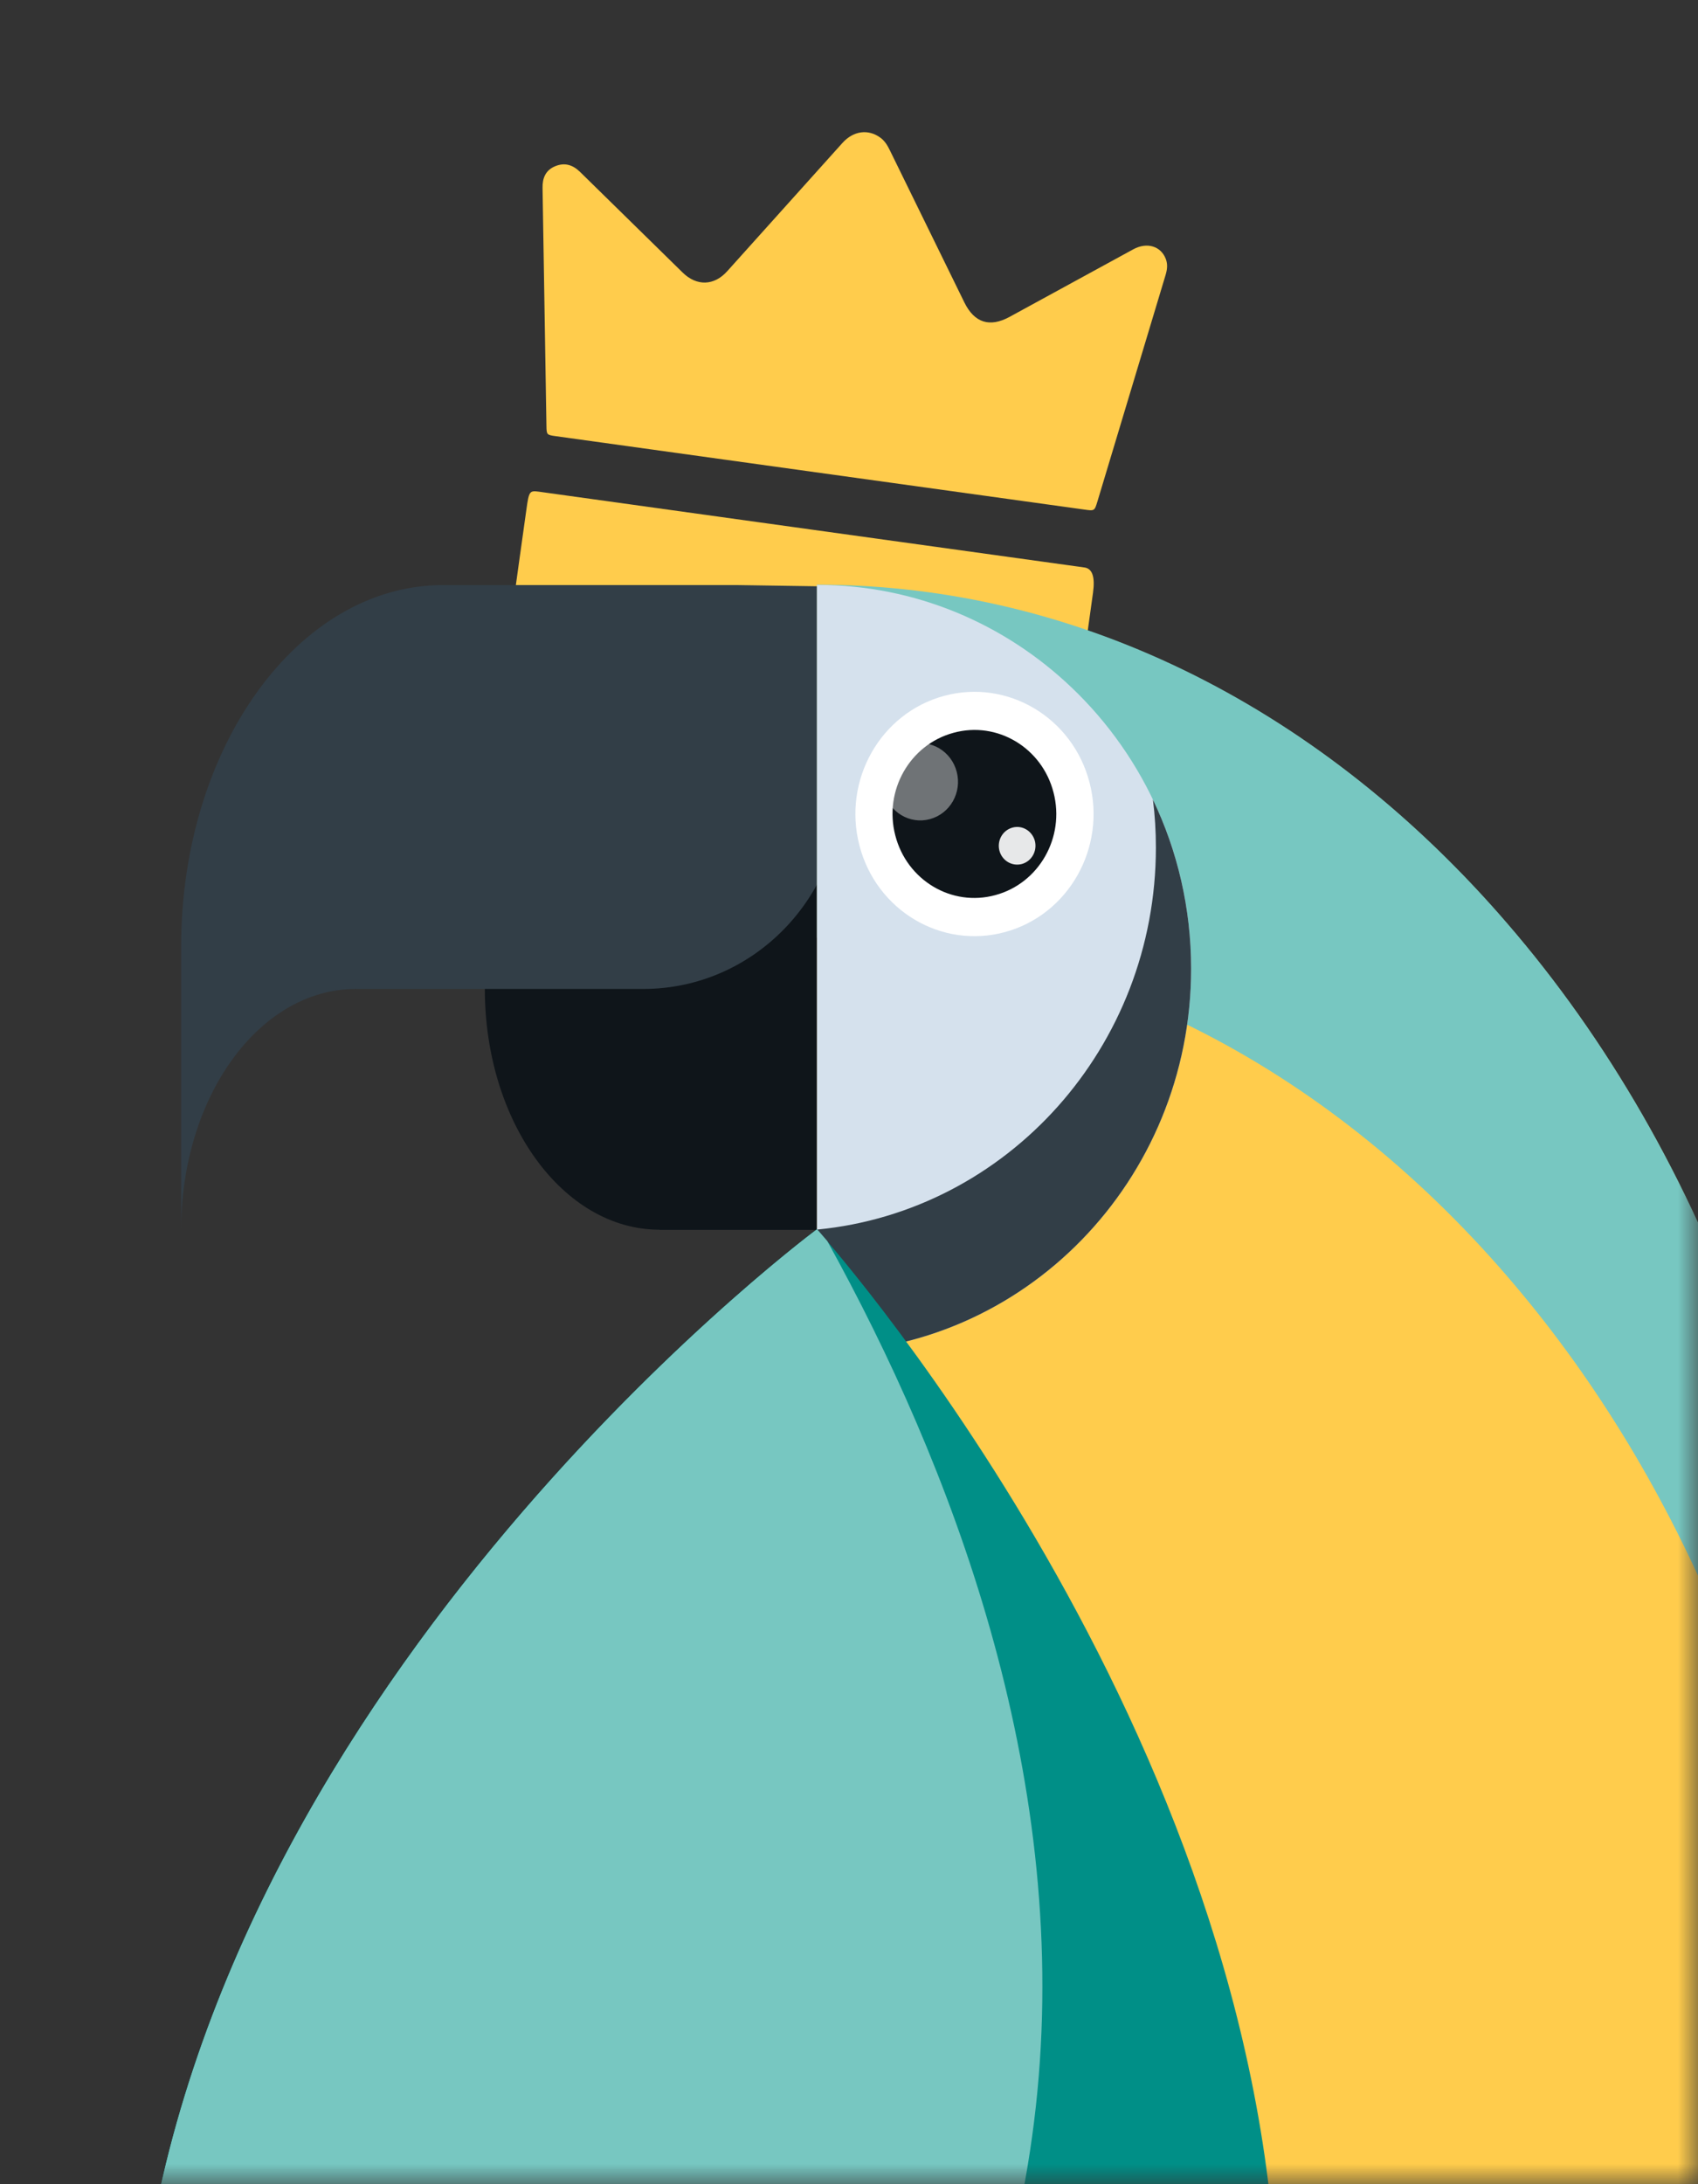
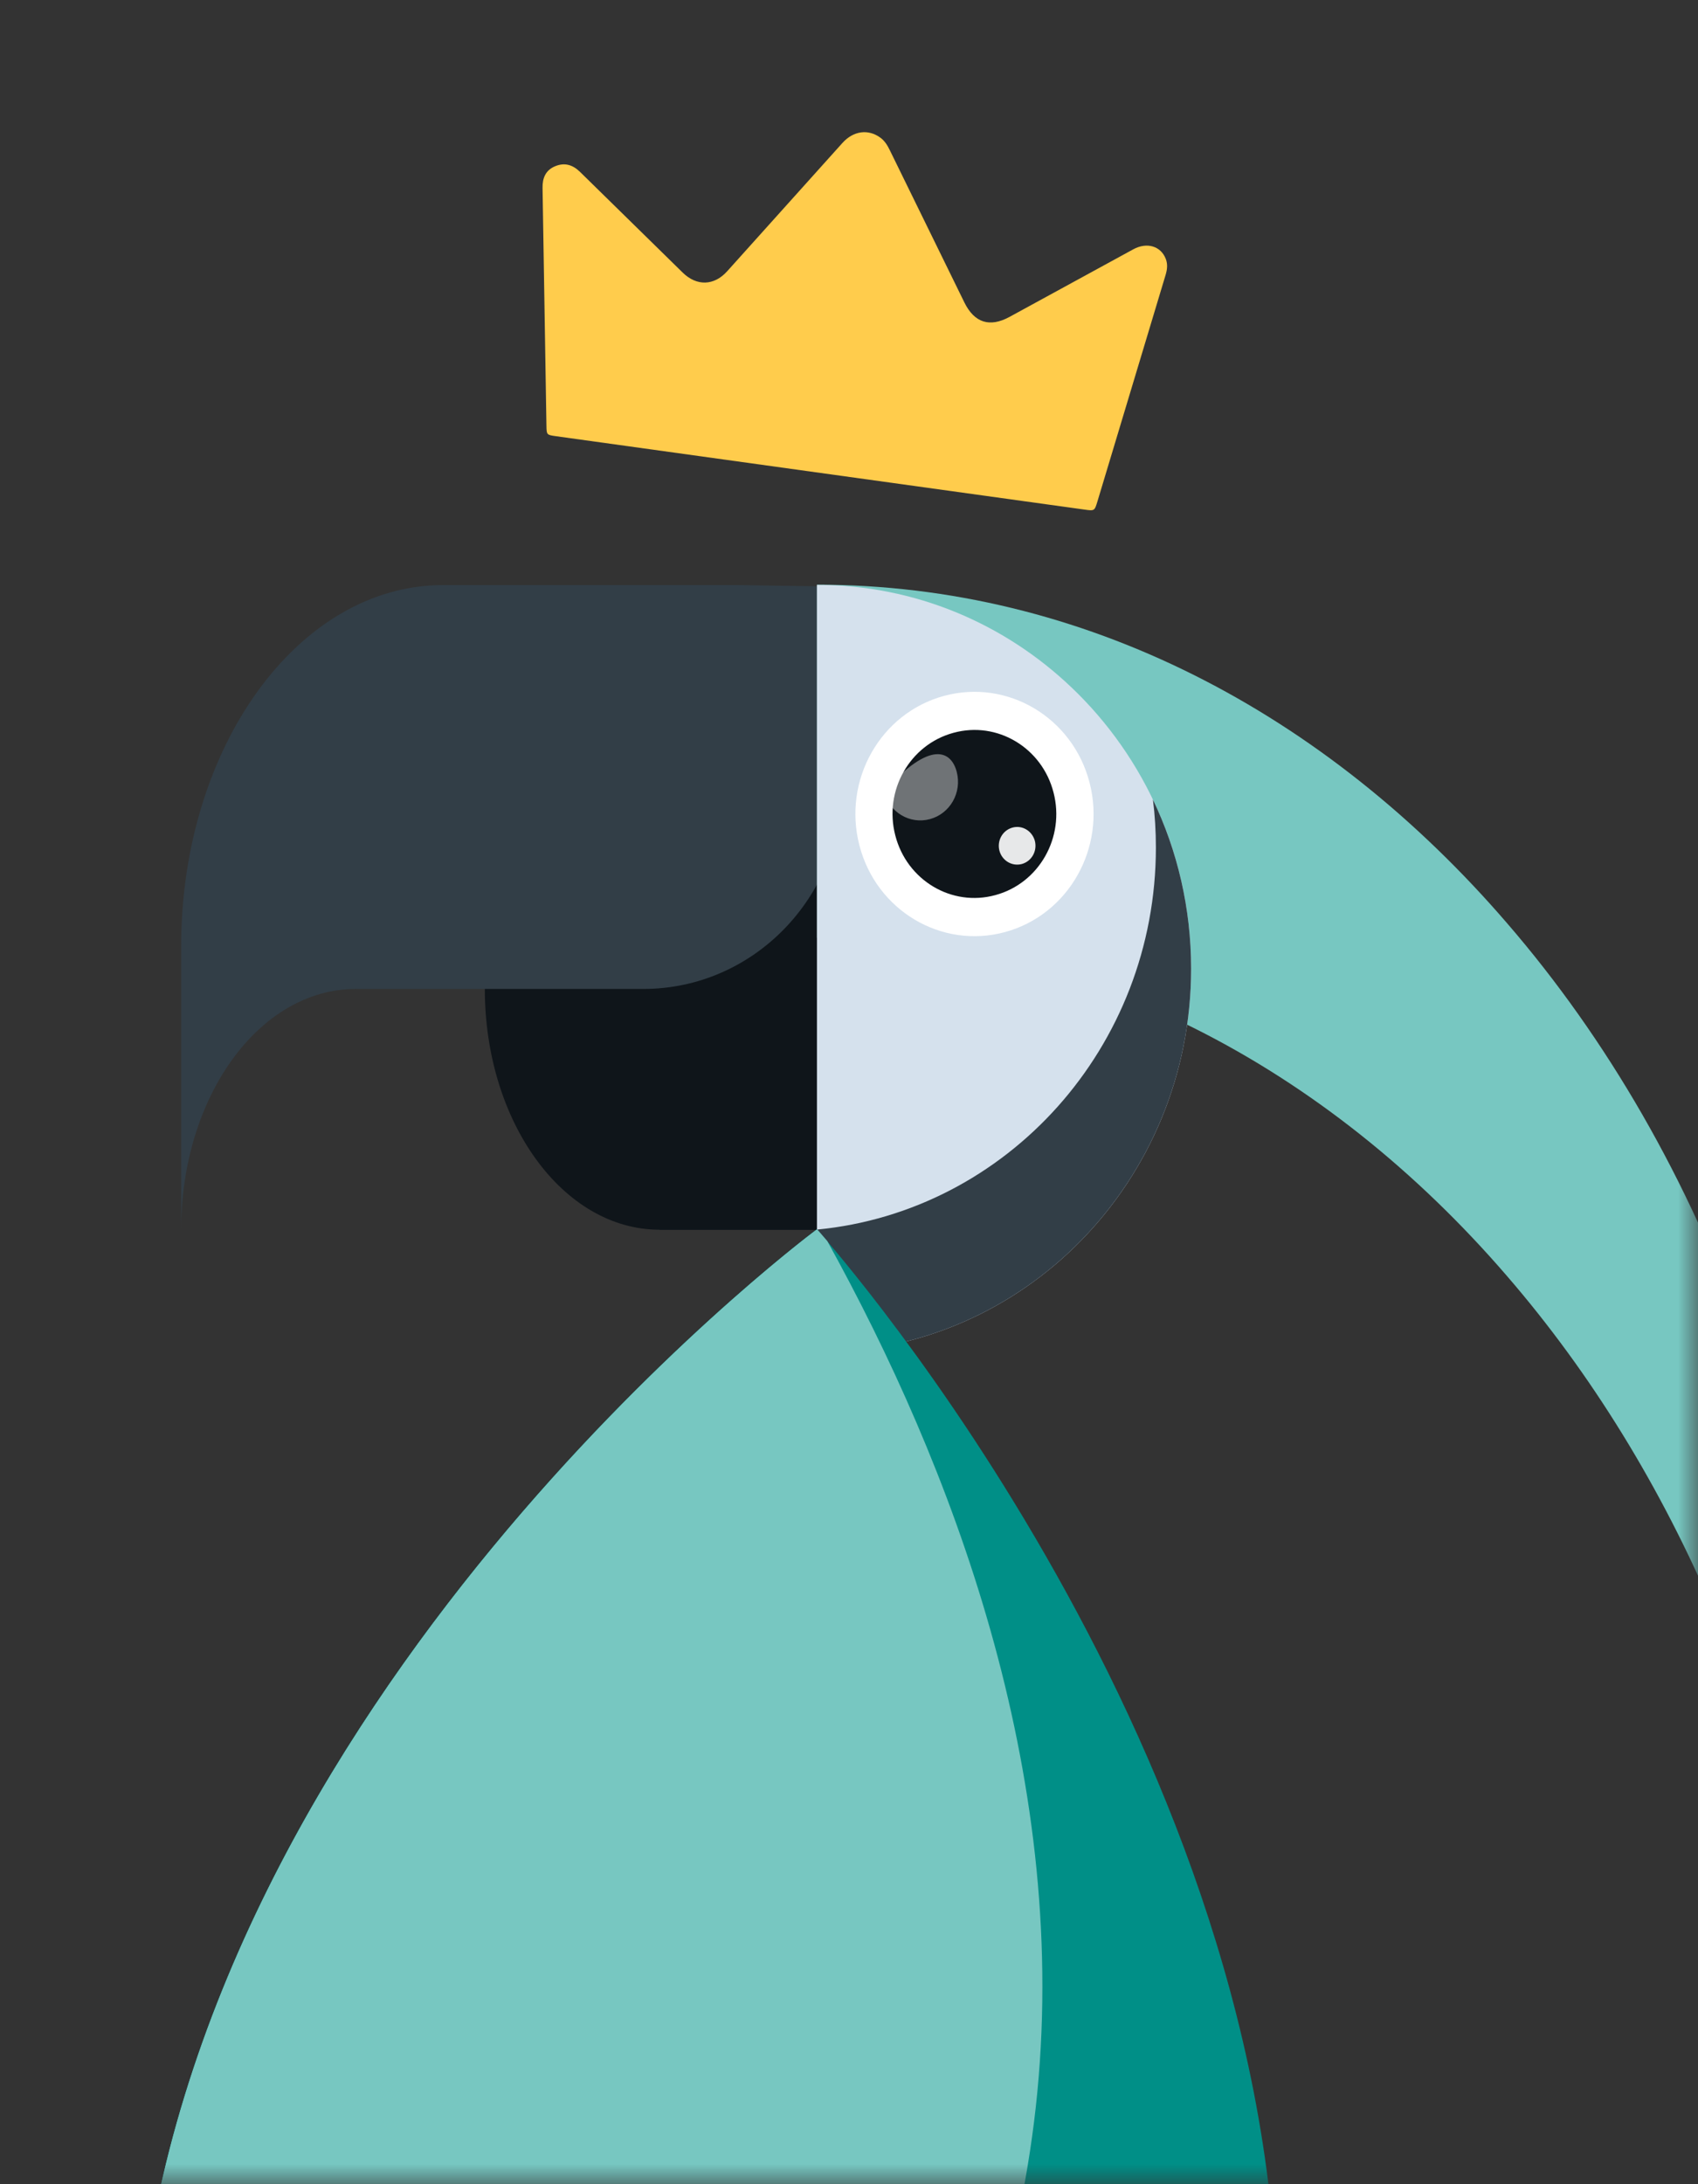
<svg xmlns="http://www.w3.org/2000/svg" width="42" height="54" viewBox="0 0 42 54" fill="none">
  <rect x="0" y="0" width="42" height="54" fill="#333333" stroke="none" />
  <g clip-path="url(#clip0_5356_14027)">
    <path d="M20.297 11.693C18.117 11.391 15.938 11.088 13.758 10.785C13.52 10.752 13.52 10.752 13.516 10.519C13.484 8.561 13.451 6.602 13.42 4.643C13.416 4.407 13.493 4.209 13.729 4.111C13.966 4.011 14.169 4.075 14.348 4.251C15.193 5.081 16.038 5.91 16.885 6.738C17.233 7.08 17.664 7.067 17.988 6.705C18.938 5.649 19.887 4.591 20.837 3.535C21.108 3.233 21.476 3.184 21.776 3.404C21.889 3.486 21.955 3.602 22.014 3.723C22.627 4.975 23.241 6.226 23.854 7.478C24.101 7.98 24.479 8.102 24.97 7.835C25.991 7.279 27.011 6.72 28.031 6.164C28.37 5.979 28.717 6.084 28.837 6.405C28.887 6.537 28.87 6.668 28.831 6.797C28.269 8.663 27.707 10.528 27.146 12.394C27.073 12.633 27.074 12.634 26.821 12.598C24.646 12.296 22.472 11.995 20.298 11.693L20.297 11.693Z" fill="#FFCC4C" />
-     <path d="M20.11 13.098C22.349 13.409 24.587 13.72 26.825 14.03C27.019 14.057 27.089 14.264 27.036 14.651C26.921 15.477 26.808 16.303 26.691 17.128C26.554 18.094 26.163 18.657 25.673 18.588C21.529 18.014 17.385 17.438 13.241 16.862C12.752 16.794 12.53 16.144 12.662 15.175C12.779 14.317 12.9 13.458 13.02 12.601C13.083 12.144 13.097 12.125 13.33 12.156C15.136 12.407 16.942 12.658 18.748 12.909C19.202 12.972 19.657 13.035 20.11 13.098Z" fill="#FFCC4C" />
  </g>
  <mask id="mask0_5356_14027" style="mask-type:alpha" maskUnits="userSpaceOnUse" x="0" y="12" width="42" height="42">
    <rect y="12" width="42" height="42" fill="#FFCC4C" />
  </mask>
  <g mask="url(#mask0_5356_14027)">
    <path d="M16.312 30.406H21.101V20.475L11.992 24.446C11.992 27.737 13.925 30.402 16.312 30.402V30.406Z" fill="#0F151A" />
    <path d="M4.481 23.4V30.406C4.481 27.115 6.414 24.45 8.801 24.45H15.911C18.631 24.45 20.835 22.19 20.835 19.401V17.138C20.835 15.679 22.521 14.515 21.098 14.508C21.088 14.508 18.256 14.465 18.246 14.465H10.959C7.382 14.465 4.481 18.465 4.481 23.4Z" fill="#323E47" />
-     <path d="M20.208 14.461V77.214C34.078 77.214 45.32 63.166 45.32 45.838C45.32 36.743 42.225 28.552 37.273 22.83C32.794 17.635 26.798 14.465 20.205 14.465L20.208 14.461Z" fill="#FFCC4C" />
    <path d="M20.208 14.462V23.183C26.797 23.183 32.797 26.353 37.276 31.548C41.419 36.341 44.265 42.864 45.08 50.193C45.24 48.77 45.323 47.311 45.323 45.831C45.323 36.74 42.228 28.549 37.276 22.823C32.797 17.625 26.801 14.455 20.208 14.455V14.462Z" fill="#77C7C1" />
    <path d="M20.207 14.461V33.438C25.319 33.438 29.462 29.189 29.462 23.948C29.462 21.197 28.32 18.721 26.499 16.991C24.847 15.419 22.637 14.461 20.211 14.461H20.207Z" fill="#D5E1ED" />
    <path d="M20.207 30.402V33.438C25.319 33.438 29.462 29.189 29.462 23.948C29.462 22.45 29.122 21.03 28.518 19.77C28.567 20.158 28.591 20.553 28.591 20.952C28.591 25.891 24.909 29.947 20.211 30.399L20.207 30.402Z" fill="#323E47" />
    <path d="M26.951 19.351C27.367 20.963 26.43 22.617 24.858 23.044C23.287 23.471 21.673 22.511 21.257 20.899C20.84 19.287 21.777 17.632 23.349 17.205C24.921 16.778 26.535 17.739 26.951 19.351Z" fill="white" />
    <path d="M26.059 19.593C26.347 20.7 25.702 21.839 24.619 22.13C23.54 22.426 22.43 21.764 22.145 20.654C21.857 19.547 22.503 18.409 23.585 18.117C24.664 17.821 25.775 18.483 26.059 19.593Z" fill="#0F151A" />
    <path opacity="0.9" d="M25.598 20.792C25.66 21.041 25.518 21.294 25.275 21.361C25.032 21.425 24.786 21.279 24.72 21.03C24.657 20.781 24.799 20.529 25.042 20.461C25.285 20.393 25.532 20.543 25.598 20.792Z" fill="white" />
-     <path opacity="0.4" d="M23.665 19.084C23.797 19.593 23.502 20.116 23.002 20.251C22.506 20.386 21.996 20.084 21.864 19.571C21.732 19.063 22.027 18.54 22.527 18.404C23.023 18.269 23.533 18.572 23.665 19.084Z" fill="white" />
+     <path opacity="0.4" d="M23.665 19.084C23.797 19.593 23.502 20.116 23.002 20.251C22.506 20.386 21.996 20.084 21.864 19.571C23.023 18.269 23.533 18.572 23.665 19.084Z" fill="white" />
    <path d="M8.633 78.435C11.599 83.801 14.709 87.238 14.709 87.238C14.709 87.238 29.959 75.937 31.475 60.242C32.867 45.859 22.245 32.776 20.458 30.683C20.295 30.491 20.205 30.392 20.205 30.392C20.205 30.392 4.958 41.689 3.438 57.388C2.668 65.348 5.579 72.912 8.633 78.435Z" fill="#008F87" />
    <path d="M4.21 67.315C5.203 71.482 6.896 75.289 8.638 78.435C8.801 78.627 8.891 78.723 8.891 78.723C8.891 78.723 24.142 67.426 25.658 51.727C26.428 43.767 23.517 36.202 20.463 30.683C20.3 30.491 20.21 30.392 20.21 30.392C20.21 30.392 20.203 30.395 20.196 30.402C19.679 30.79 4.935 41.967 3.443 57.388C3.114 60.815 3.461 64.166 4.214 67.312L4.21 67.315Z" fill="#77C7C1" />
    <path d="M4.211 67.315C4.756 66.906 19.472 55.74 20.964 40.333C21.293 36.907 20.943 33.555 20.193 30.406C19.676 30.794 4.933 41.97 3.44 57.391C3.111 60.818 3.458 64.17 4.211 67.315Z" fill="#77C7C1" />
  </g>
  <defs>
    <clipPath id="clip0_5356_14027">
      <rect width="17" height="17" fill="white" transform="translate(13.339) rotate(7.907)" />
    </clipPath>
  </defs>
</svg>